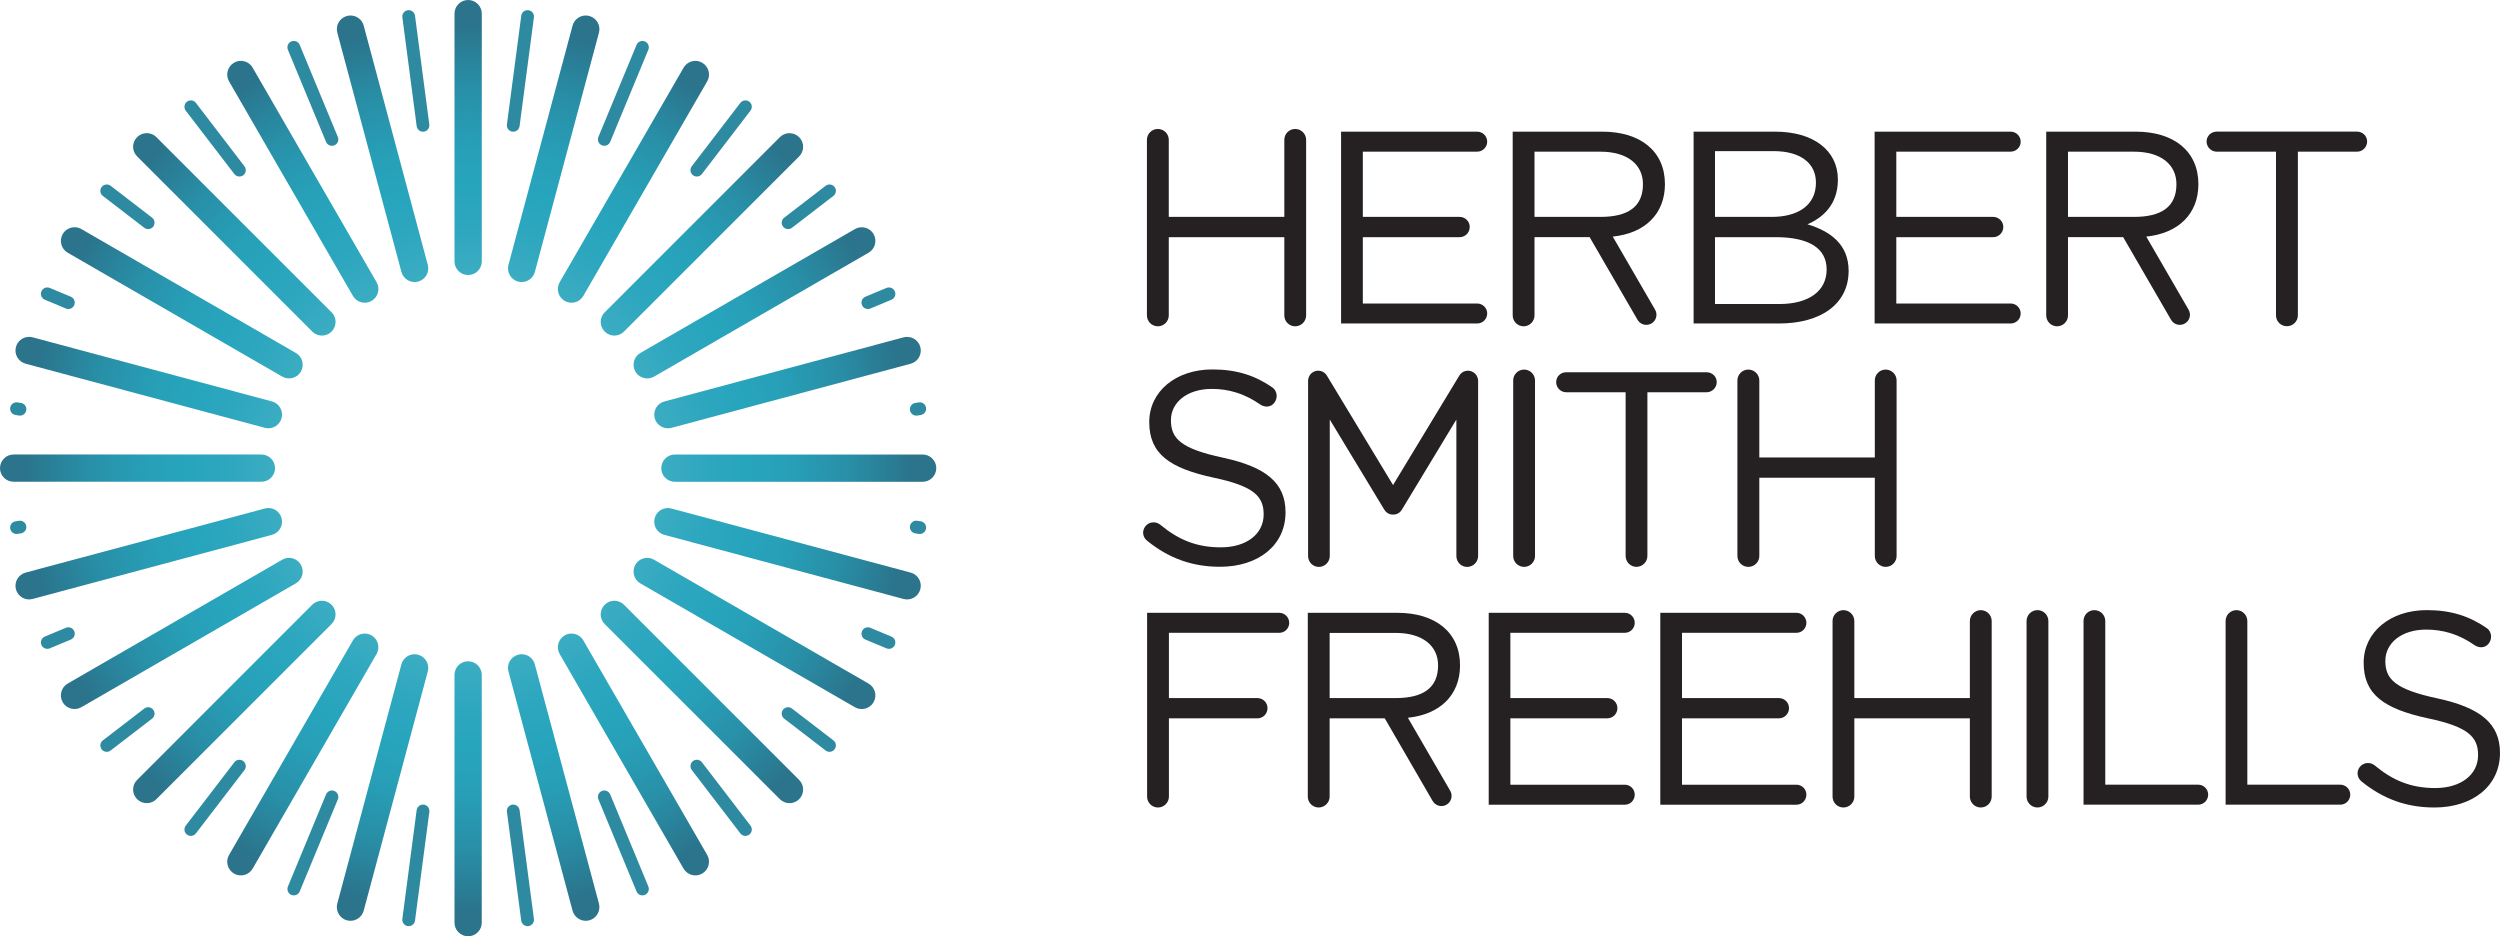
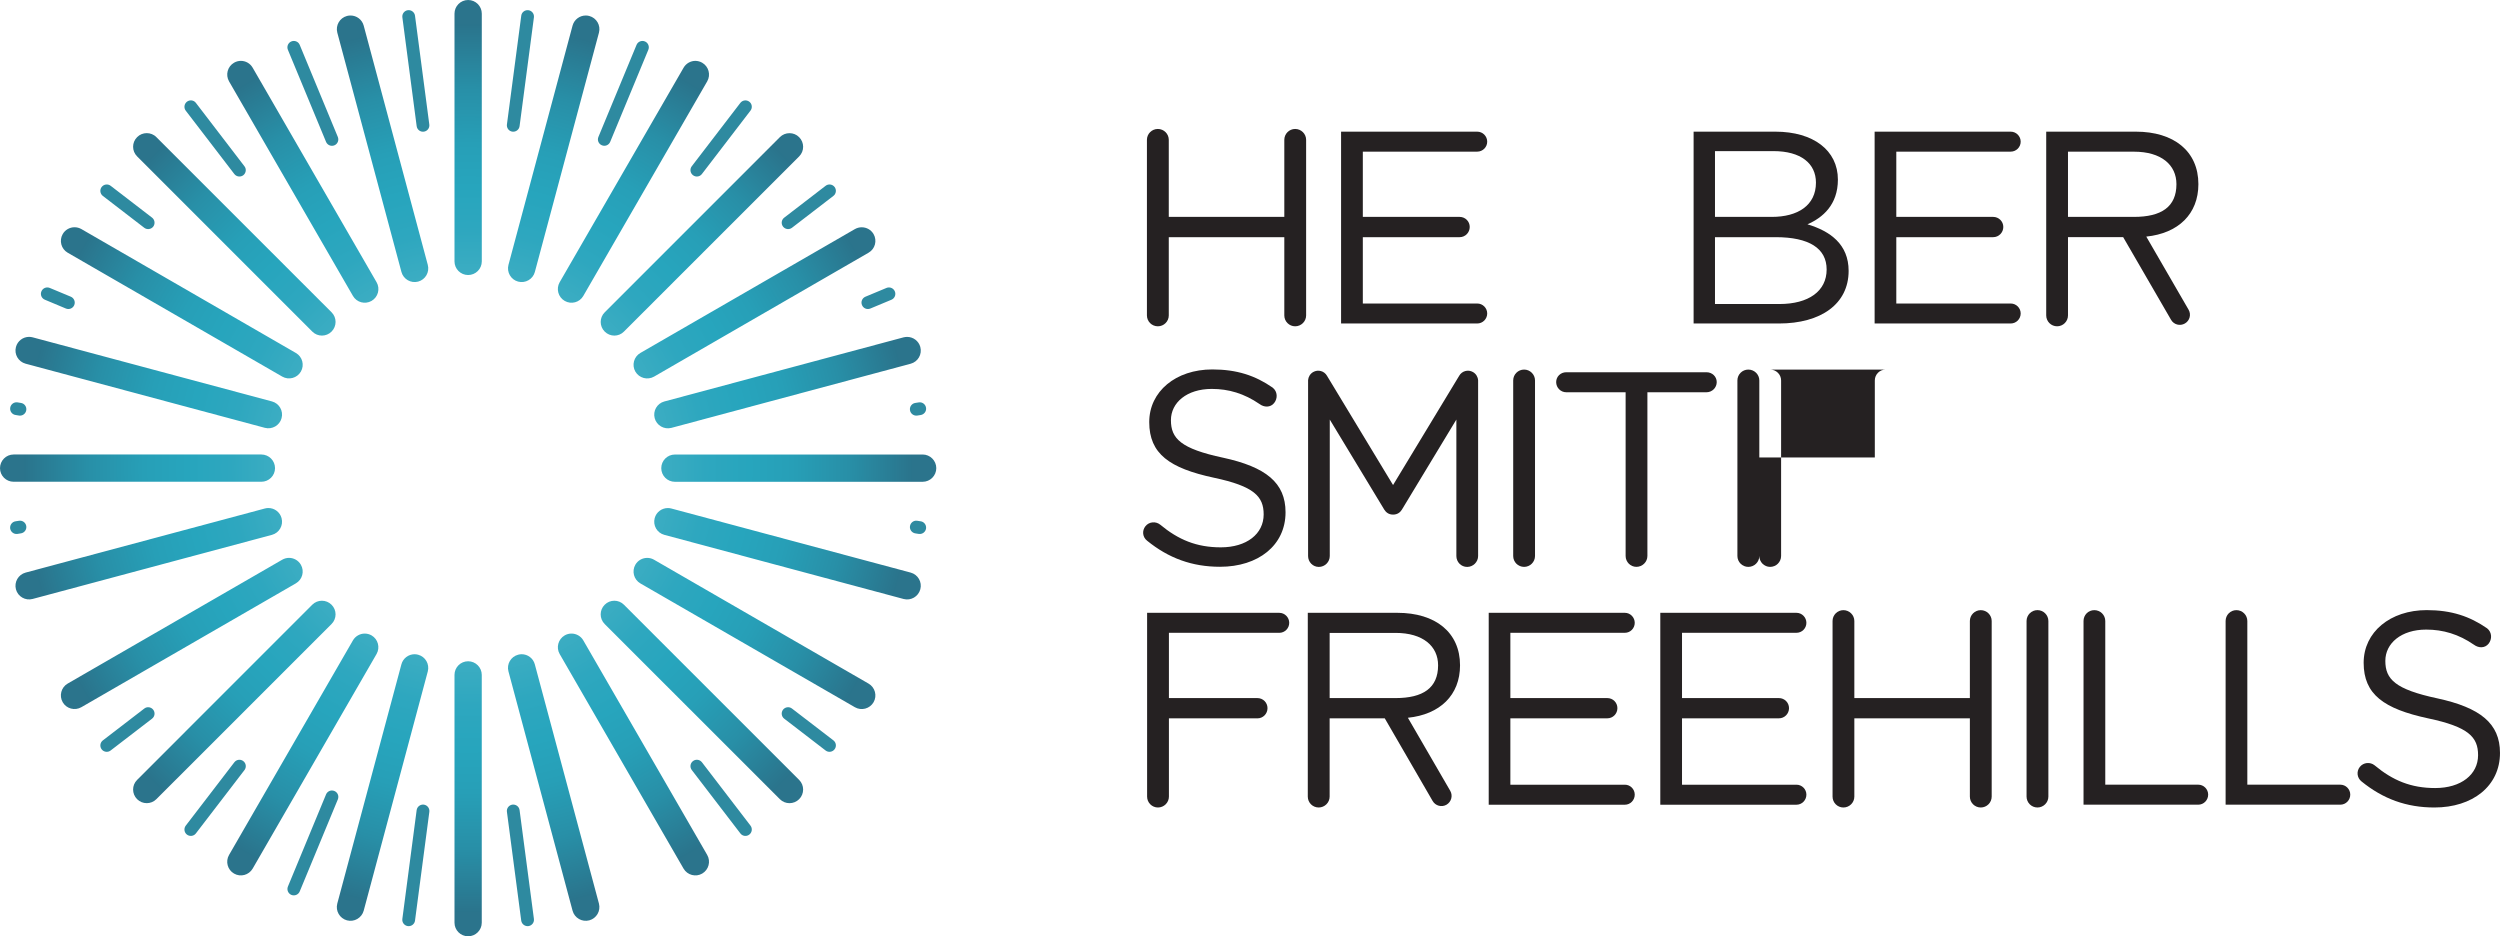
<svg xmlns="http://www.w3.org/2000/svg" id="Layer_1" data-name="Layer 1" version="1.1" viewBox="0 0 584.609 218.945">
  <defs>
    <style>
      .cls-1 {
        fill: none;
      }

      .cls-1, .cls-2, .cls-3, .cls-4 {
        stroke-width: 0px;
      }

      .cls-2 {
        fill: #2e8aa0;
      }

      .cls-3 {
        fill: #252122;
      }

      .cls-5 {
        clip-path: url(#clippath);
      }

      .cls-4 {
        fill: url(#radial-gradient);
      }
    </style>
    <clipPath id="clippath">
      <path class="cls-1" d="M106.281,157.82v57.945c0,1.758,1.43,3.18,3.188,3.18s3.188-1.43,3.188-3.18v-57.945c0-1.75-1.43-3.188-3.188-3.188s-3.188,1.43-3.188,3.188M93.867,155.344l-15,55.961c-.445,1.719.57,3.453,2.266,3.914,1.695.453,3.445-.562,3.914-2.258l14.992-55.961c.445-1.703-.562-3.445-2.258-3.898-.281-.07-.555-.117-.828-.117-1.414,0-2.703.938-3.086,2.359M121.156,153.101c-1.695.453-2.719,2.195-2.258,3.898l14.992,55.961c.461,1.703,2.211,2.711,3.914,2.258,1.695-.461,2.703-2.211,2.258-3.914l-15-55.961c-.383-1.422-1.672-2.359-3.078-2.359-.266,0-.555.047-.828.117M82.531,149.75l-28.969,50.172c-.883,1.531-.359,3.477,1.172,4.359,1.523.883,3.469.352,4.351-1.164l28.969-50.18c.875-1.516.359-3.469-1.172-4.359-.5-.281-1.047-.422-1.594-.422-1.094,0-2.164.578-2.758,1.594M132.055,148.578c-1.531.891-2.055,2.836-1.18,4.359l28.969,50.18c.891,1.524,2.844,2.047,4.359,1.164,1.523-.883,2.047-2.836,1.172-4.359l-28.969-50.164c-.586-1.024-1.664-1.602-2.766-1.602-.547,0-1.094.141-1.586.422M73.023,141.406l-40.961,40.969c-1.25,1.242-1.25,3.258,0,4.508,1.242,1.242,3.266,1.242,4.5,0l40.969-40.961c1.25-1.25,1.25-3.266,0-4.508-.625-.625-1.438-.938-2.258-.938-.812,0-1.625.312-2.25.93M141.406,141.414c-1.25,1.234-1.258,3.258-.008,4.508l40.969,40.961c1.25,1.25,3.266,1.242,4.508,0,1.242-1.242,1.242-3.266,0-4.508l-40.969-40.961c-.617-.625-1.438-.938-2.242-.938-.828,0-1.641.312-2.258.938M148.57,132.062c-.867,1.516-.359,3.469,1.172,4.359l50.172,28.961c1.531.883,3.484.351,4.367-1.172.875-1.516.352-3.469-1.172-4.352l-50.18-28.977c-.492-.289-1.047-.422-1.578-.422-1.117,0-2.188.57-2.781,1.602M66,130.883l-50.18,28.969c-1.523.883-2.031,2.844-1.156,4.359.875,1.523,2.828,2.039,4.359,1.164l50.164-28.961c1.531-.883,2.047-2.836,1.172-4.351-.594-1.031-1.664-1.609-2.773-1.609-.531,0-1.086.141-1.586.43M153.094,121.164c-.453,1.703.547,3.445,2.25,3.906l55.961,15c1.703.453,3.445-.562,3.906-2.266.461-1.688-.547-3.445-2.25-3.906l-55.961-14.984c-.281-.078-.562-.109-.828-.109-1.414,0-2.703.938-3.078,2.359M61.945,118.906l-55.961,14.992c-1.703.461-2.711,2.211-2.258,3.914.453,1.695,2.203,2.711,3.906,2.25l55.969-14.992c1.695-.461,2.703-2.203,2.242-3.906-.375-1.422-1.664-2.367-3.078-2.367-.273,0-.555.039-.82.109M3.188,106.281c-1.766,0-3.188,1.438-3.188,3.195s1.422,3.18,3.188,3.18h57.93c1.758,0,3.195-1.422,3.195-3.18s-1.43-3.195-3.195-3.195H3.188ZM157.82,106.289c-1.758,0-3.188,1.43-3.188,3.188s1.43,3.188,3.188,3.188h57.93c1.766,0,3.195-1.43,3.195-3.188s-1.438-3.195-3.195-3.195l-57.93.008ZM211.305,78.883l-55.961,15c-1.695.453-2.703,2.211-2.25,3.906.445,1.695,2.203,2.711,3.906,2.266l55.961-15c1.703-.461,2.711-2.211,2.25-3.914-.383-1.422-1.68-2.359-3.078-2.359-.281,0-.555.039-.828.102M3.727,81.141c-.453,1.703.555,3.445,2.258,3.906l55.961,15c1.695.445,3.445-.562,3.898-2.258.461-1.695-.539-3.461-2.242-3.914l-55.961-14.992c-.281-.07-.562-.109-.844-.109-1.399,0-2.688.945-3.07,2.367M199.914,53.57l-50.172,28.969c-1.524.883-2.039,2.836-1.172,4.352.891,1.531,2.836,2.055,4.375,1.18l50.164-28.977c1.531-.875,2.047-2.828,1.172-4.352-.594-1.023-1.664-1.594-2.773-1.594-.539,0-1.086.133-1.594.422M14.664,54.742c-.875,1.524-.359,3.477,1.164,4.352l50.172,28.969c1.523.875,3.477.359,4.359-1.172.875-1.516.367-3.469-1.172-4.352l-50.164-28.977c-.508-.289-1.055-.422-1.594-.422-1.102,0-2.18.578-2.766,1.601M182.367,32.07l-40.961,40.969c-1.25,1.242-1.25,3.258,0,4.5,1.25,1.25,3.266,1.258,4.5,0l40.969-40.961c1.25-1.25,1.242-3.266-.008-4.508-.617-.625-1.43-.93-2.242-.93-.82,0-1.633.305-2.258.93M32.062,32.07c-1.25,1.242-1.25,3.258,0,4.5l40.969,40.969c1.242,1.25,3.258,1.25,4.5,0,1.25-1.242,1.258-3.266.008-4.508l-40.969-40.961c-.617-.633-1.438-.938-2.25-.938-.82,0-1.633.305-2.258.938M54.734,14.664c-1.531.883-2.047,2.836-1.172,4.367l28.969,50.164c.883,1.531,2.828,2.047,4.352,1.172,1.531-.883,2.062-2.836,1.18-4.367L59.086,15.836c-.594-1.031-1.656-1.602-2.75-1.602-.555,0-1.101.141-1.601.43M159.851,15.836l-28.977,50.164c-.875,1.531-.352,3.484,1.18,4.367,1.516.875,3.477.367,4.351-1.172l28.969-50.164c.883-1.531.351-3.484-1.18-4.367-.492-.281-1.039-.422-1.578-.43-1.102,0-2.172.578-2.766,1.602M81.133,3.734c-1.695.453-2.703,2.203-2.258,3.898l15,55.969c.461,1.688,2.203,2.703,3.906,2.25,1.695-.453,2.711-2.203,2.258-3.906l-14.992-55.961c-.383-1.422-1.672-2.359-3.078-2.359-.281,0-.555.031-.836.109M133.891,5.984l-14.992,55.961c-.445,1.695.562,3.453,2.258,3.906,1.703.453,3.461-.555,3.914-2.25l14.992-55.969c.453-1.695-.562-3.445-2.266-3.898-.274-.078-.547-.109-.82-.109-1.414,0-2.695.938-3.086,2.359M106.281,3.195v57.93c0,1.758,1.43,3.188,3.188,3.188s3.195-1.422,3.195-3.188V3.195c0-1.766-1.438-3.195-3.195-3.195s-3.188,1.43-3.188,3.195" />
    </clipPath>
    <radialGradient id="radial-gradient" cx="-32.554" cy="556.904" fx="-32.554" fy="556.904" r="8" gradientTransform="translate(554.937 7730.143) scale(13.684 -13.684)" gradientUnits="userSpaceOnUse">
      <stop offset="0" stop-color="#70c1d1" />
      <stop offset=".15" stop-color="#70c1d1" />
      <stop offset=".194" stop-color="#66bdce" />
      <stop offset=".365" stop-color="#43b0c4" />
      <stop offset=".507" stop-color="#2ea7bf" />
      <stop offset=".6" stop-color="#27a5bd" />
      <stop offset=".693" stop-color="#279fb7" />
      <stop offset=".813" stop-color="#288fa7" />
      <stop offset=".948" stop-color="#2a748c" />
      <stop offset=".95" stop-color="#2b748c" />
      <stop offset="1" stop-color="#2b748c" />
    </radialGradient>
  </defs>
  <path class="cls-3" d="M429.781,42c0-6.852-5.766-11.211-14.617-11.211h-19.125v44.859h19.953c9.805,0,16.297-4.555,16.297-12.305,0-6.219-4.305-9.289-9.625-10.891,3.547-1.539,7.117-4.547,7.117-10.453M427.148,63.023c0,5.062-4.219,8.07-11.039,8.07h-15.07v-15.633h14.188c7.828,0,11.922,2.617,11.922,7.562M414.328,50.719h-13.289v-15.383h13.664c6.414,0,9.945,2.883,9.945,7.375,0,5.312-4.234,8.008-10.32,8.008" />
-   <path class="cls-3" d="M377.133,55.328c7.484-.773,12.203-5.266,12.203-12.266,0-7.727-5.766-12.274-14.641-12.274h-20.961v42.969c0,1.406,1.148,2.547,2.555,2.547,1.391,0,2.547-1.141,2.547-2.547v-18.297h12.891l11.203,19.328c.656,1.133,2.109,1.516,3.242.859,1.133-.648,1.516-2.086.867-3.219l-9.906-17.102ZM358.836,50.719v-15.25h15.414c6.43,0,9.945,3.102,9.945,7.594,0,5.312-3.516,7.656-9.945,7.656h-15.414Z" />
  <path class="cls-3" d="M329.226,167.844c7.469-.766,12.195-5.258,12.195-12.266,0-7.719-5.774-12.274-14.625-12.274h-20.977v42.977c0,1.406,1.133,2.547,2.547,2.547,1.398,0,2.562-1.141,2.562-2.547v-18.305h12.891l11.195,19.328c.656,1.141,2.117,1.524,3.242.875,1.125-.656,1.531-2.102.883-3.234l-9.914-17.102ZM310.93,163.242v-15.242h15.406c6.414,0,9.953,3.094,9.953,7.578,0,5.312-3.539,7.664-9.953,7.664h-15.406Z" />
  <path class="cls-3" d="M501.891,55.328c7.477-.773,12.188-5.266,12.188-12.266,0-7.727-5.766-12.274-14.617-12.274h-20.969v42.969c0,1.406,1.141,2.547,2.547,2.547,1.399,0,2.547-1.141,2.547-2.547v-18.297h12.906l11.195,19.328c.648,1.133,2.102,1.516,3.234.859,1.133-.648,1.523-2.086.867-3.219l-9.898-17.102ZM483.586,50.719v-15.25h15.43c6.406,0,9.93,3.102,9.93,7.594,0,5.312-3.523,7.656-9.93,7.656h-15.43Z" />
  <path class="cls-3" d="M302.867,30.156c-1.399,0-2.539,1.141-2.539,2.547v18.016h-27.016v-18.016c0-1.406-1.149-2.547-2.555-2.547-1.414,0-2.555,1.141-2.555,2.547v41.062c0,1.398,1.141,2.539,2.555,2.539,1.406,0,2.555-1.141,2.555-2.539v-18.305h27.016v18.305c0,1.398,1.141,2.539,2.539,2.539,1.406,0,2.562-1.141,2.562-2.539v-41.062c0-1.406-1.156-2.547-2.562-2.547" />
-   <path class="cls-3" d="M440.945,86.422c-1.398,0-2.531,1.141-2.531,2.539v18.016h-27.008v-18.016c0-1.398-1.164-2.539-2.57-2.539s-2.555,1.141-2.555,2.539v41.055c0,1.406,1.149,2.547,2.555,2.547s2.57-1.141,2.57-2.547v-18.297h27.008v18.297c0,1.406,1.133,2.547,2.531,2.547,1.406,0,2.562-1.141,2.562-2.547v-41.055c0-1.398-1.156-2.539-2.562-2.539" />
+   <path class="cls-3" d="M440.945,86.422c-1.398,0-2.531,1.141-2.531,2.539v18.016h-27.008v-18.016c0-1.398-1.164-2.539-2.57-2.539s-2.555,1.141-2.555,2.539v41.055c0,1.406,1.149,2.547,2.555,2.547s2.57-1.141,2.57-2.547v-18.297v18.297c0,1.406,1.133,2.547,2.531,2.547,1.406,0,2.562-1.141,2.562-2.547v-41.055c0-1.398-1.156-2.539-2.562-2.539" />
  <path class="cls-3" d="M463.188,142.68c-1.399,0-2.547,1.141-2.547,2.539v18.023h-27.016v-18.023c0-1.398-1.156-2.539-2.555-2.539-1.406,0-2.539,1.141-2.539,2.539v41.062c0,1.406,1.133,2.547,2.539,2.547,1.398,0,2.555-1.141,2.555-2.547v-18.305h27.016v18.305c0,1.406,1.148,2.547,2.547,2.547,1.406,0,2.555-1.141,2.555-2.547v-41.062c0-1.398-1.149-2.539-2.555-2.539" />
  <path class="cls-3" d="M487.219,188.172h26.828c1.273,0,2.32-1.055,2.32-2.352,0-1.281-1.047-2.328-2.32-2.328h-21.742v-38.273c0-1.406-1.149-2.539-2.562-2.539s-2.523,1.133-2.523,2.539v42.953Z" />
  <path class="cls-3" d="M520.445,188.172h26.812c1.297,0,2.336-1.055,2.336-2.352,0-1.281-1.039-2.328-2.336-2.328h-21.734v-38.273c0-1.406-1.156-2.539-2.555-2.539-1.406,0-2.523,1.133-2.523,2.539v42.953Z" />
  <path class="cls-3" d="M353.851,130.023c0,1.398,1.141,2.539,2.555,2.539,1.391,0,2.547-1.141,2.547-2.539v-41.062c0-1.398-1.156-2.539-2.547-2.539-1.414,0-2.555,1.141-2.555,2.539v41.062Z" />
  <path class="cls-3" d="M473.898,186.281c0,1.398,1.141,2.547,2.547,2.547,1.398,0,2.555-1.149,2.555-2.547v-41.062c0-1.398-1.156-2.547-2.555-2.547-1.406,0-2.547,1.149-2.547,2.547v41.062Z" />
  <path class="cls-3" d="M345.438,70.977h-26.75v-15.516h22.641c1.312,0,2.359-1.078,2.359-2.383s-1.047-2.359-2.359-2.359h-22.641v-15.258h26.75c1.289,0,2.336-1.047,2.336-2.328,0-1.289-1.047-2.344-2.336-2.344h-31.836v44.859h31.836c1.289,0,2.336-1.055,2.336-2.344,0-1.281-1.047-2.328-2.336-2.328" />
  <path class="cls-3" d="M379.969,183.5h-26.781v-15.524h22.672c1.312,0,2.359-1.07,2.359-2.375,0-1.312-1.047-2.359-2.359-2.359h-22.672v-15.266h26.781c1.274,0,2.305-1.047,2.305-2.328s-1.031-2.344-2.305-2.344h-31.844v44.875h31.844c1.274,0,2.305-1.062,2.305-2.352,0-1.281-1.031-2.328-2.305-2.328" />
  <path class="cls-3" d="M420.094,183.5h-26.766v-15.524h22.664c1.305,0,2.359-1.07,2.359-2.375,0-1.312-1.055-2.359-2.359-2.359h-22.664v-15.266h26.766c1.281,0,2.32-1.047,2.32-2.328s-1.039-2.344-2.32-2.344h-31.844v44.875h31.844c1.281,0,2.32-1.062,2.32-2.352,0-1.281-1.039-2.328-2.32-2.328" />
  <path class="cls-3" d="M470.188,70.977h-26.75v-15.516h22.648c1.312,0,2.375-1.078,2.375-2.383s-1.062-2.359-2.375-2.359h-22.648v-15.258h26.75c1.289,0,2.336-1.047,2.336-2.328,0-1.289-1.047-2.344-2.336-2.344h-31.82v44.859h31.82c1.289,0,2.336-1.055,2.336-2.344,0-1.281-1.047-2.328-2.336-2.328" />
  <path class="cls-3" d="M299.141,143.305h-30.898v42.977c0,1.406,1.141,2.547,2.531,2.547,1.414,0,2.57-1.141,2.57-2.547v-18.297h20.695c1.312,0,2.359-1.07,2.359-2.383,0-1.305-1.047-2.359-2.359-2.359h-20.695v-15.258h25.797c1.297,0,2.336-1.047,2.336-2.336,0-1.281-1.039-2.344-2.336-2.344" />
  <path class="cls-3" d="M286.008,107.031c-9.891-2.109-12.195-4.484-12.195-8.773,0-4.109,3.719-7.312,9.562-7.312,3.945,0,7.57,1.078,11.156,3.531,1.102.828,2.562.836,3.414-.227.867-1.07.82-2.688-.336-3.602-4.047-2.812-8.359-4.258-14.117-4.258-8.516,0-14.75,5.133-14.75,12.312,0,7.43,4.75,10.773,15.078,13,9.422,1.992,11.68,4.367,11.68,8.594,0,4.555-3.977,7.695-10.024,7.695-5.672,0-9.914-1.773-14.172-5.305-1.062-.844-2.609-.688-3.445.359-.852,1.062-.688,2.555.375,3.391,5.031,4.086,10.508,6.101,17.07,6.101,8.906,0,15.312-4.992,15.312-12.742,0-6.922-4.602-10.586-14.609-12.766" />
  <path class="cls-3" d="M569.984,163.312c-9.883-2.109-12.188-4.477-12.188-8.774,0-4.109,3.711-7.312,9.555-7.312,3.953,0,7.594,1.078,11.164,3.539,1.109.82,2.555.836,3.422-.234.852-1.062.812-2.688-.336-3.594-4.062-2.82-8.367-4.266-14.125-4.266-8.523,0-14.75,5.133-14.75,12.32,0,7.414,4.75,10.766,15.07,12.992,9.445,1.992,11.688,4.367,11.688,8.602,0,4.547-3.984,7.695-10.024,7.695-5.672,0-9.922-1.773-14.18-5.32-1.047-.836-2.602-.68-3.445.375-.836,1.047-.672,2.547.383,3.391,5.031,4.086,10.508,6.102,17.062,6.102,8.906,0,15.328-5,15.328-12.758,0-6.914-4.617-10.578-14.625-12.758" />
-   <path class="cls-3" d="M518.367,30.781c-1.297,0-2.375,1.008-2.375,2.312s1.078,2.375,2.375,2.375h13.859v38.273c0,1.406,1.141,2.547,2.555,2.547,1.406,0,2.562-1.141,2.562-2.547v-38.273h13.836c1.305,0,2.359-1.07,2.359-2.375s-1.055-2.312-2.359-2.312h-32.812Z" />
  <path class="cls-3" d="M366.258,87.047c-1.305,0-2.359,1-2.359,2.305s1.055,2.375,2.359,2.375h13.883v38.281c0,1.406,1.133,2.547,2.523,2.547,1.406,0,2.57-1.141,2.57-2.547v-38.281h13.828c1.305,0,2.383-1.07,2.383-2.375s-1.078-2.305-2.383-2.305h-32.805Z" />
  <path class="cls-3" d="M327.82,119.18l12.742-21.07v31.914c0,1.398,1.109,2.547,2.523,2.547,1.399,0,2.562-1.149,2.562-2.547v-41.148l-.008.016c-.055-.766-.484-1.484-1.195-1.891-1.133-.656-2.578-.258-3.219.867l-15.469,25.555-15.453-25.555c-.641-1.125-2.086-1.523-3.227-.867-.703.406-1.125,1.125-1.188,1.891v-.016,41.148c0,1.398,1.109,2.547,2.516,2.547,1.399,0,2.555-1.149,2.555-2.547v-31.914l12.75,21.07c.383.609,1.016,1.156,2.055,1.156,1.062,0,1.695-.57,2.055-1.156" />
  <g class="cls-5">
    <rect class="cls-4" width="218.938" height="218.945" />
  </g>
  <path class="cls-2" d="M97.438,29.508c.102.812.852,1.391,1.672,1.281.812-.109,1.398-.852,1.281-1.68l-3.344-25.438c-.109-.812-.859-1.391-1.68-1.289-.812.117-1.391.867-1.274,1.68l3.344,25.445Z" />
  <path class="cls-2" d="M76.242,33.172c.312.758,1.188,1.133,1.953.812.758-.312,1.117-1.188.805-1.953l-8.914-21.539c-.312-.766-1.195-1.117-1.953-.805-.766.32-1.125,1.188-.812,1.953l8.922,21.531Z" />
  <path class="cls-2" d="M54.797,40.695c.508.656,1.445.773,2.094.281.648-.508.781-1.445.273-2.094l-11.359-14.828c-.492-.656-1.43-.773-2.086-.273-.656.508-.781,1.445-.281,2.102l11.359,14.812Z" />
  <path class="cls-2" d="M33.734,53.266c.656.5,1.594.375,2.102-.274.492-.656.375-1.594-.281-2.102l-9.68-7.445c-.656-.5-1.594-.375-2.102.281-.5.648-.375,1.586.274,2.086l9.688,7.453Z" />
  <path class="cls-2" d="M15.414,72.148c.766.32,1.641-.047,1.953-.812.312-.758-.047-1.633-.805-1.953l-4.93-2.055c-.766-.312-1.641.047-1.953.82-.32.758.047,1.625.812,1.938l4.922,2.062Z" />
  <path class="cls-2" d="M4.476,97.18c.812.109,1.562-.469,1.672-1.289s-.469-1.57-1.281-1.672l-.812-.133c-.82-.102-1.562.477-1.672,1.289-.109.82.469,1.57,1.281,1.672l.812.133Z" />
  <path class="cls-2" d="M94.086,214.883c-.109.82.461,1.57,1.281,1.68.82.109,1.578-.469,1.68-1.281l3.352-25.445c.102-.82-.469-1.57-1.289-1.68-.812-.102-1.57.477-1.68,1.289l-3.344,25.438Z" />
  <path class="cls-2" d="M67.328,207.312c-.312.758.047,1.633.805,1.953.758.312,1.641-.047,1.953-.805l8.922-21.539c.312-.766-.047-1.641-.812-1.953-.766-.32-1.641.039-1.953.805l-8.914,21.539Z" />
  <path class="cls-2" d="M43.438,193.07c-.5.656-.375,1.594.273,2.094.656.5,1.594.383,2.094-.273l11.367-14.82c.5-.656.375-1.594-.281-2.094-.656-.508-1.594-.375-2.094.281l-11.359,14.812Z" />
  <path class="cls-2" d="M24.055,173.133c-.656.5-.781,1.445-.281,2.094.5.648,1.438.781,2.094.274l9.688-7.445c.656-.5.781-1.438.273-2.094-.5-.648-1.438-.781-2.086-.273l-9.688,7.445Z" />
-   <path class="cls-2" d="M10.484,148.859c-.758.312-1.117,1.188-.805,1.945.32.766,1.18,1.125,1.953.812l4.922-2.055c.773-.312,1.133-1.195.812-1.953-.312-.758-1.188-1.117-1.953-.805l-4.93,2.055Z" />
  <path class="cls-2" d="M3.664,121.898c-.812.102-1.391.859-1.289,1.672.117.812.859,1.391,1.68,1.289l.812-.133c.812-.102,1.391-.852,1.281-1.672-.109-.82-.859-1.391-1.672-1.281l-.812.125Z" />
  <path class="cls-2" d="M124.852,4.062c.109-.82-.469-1.57-1.281-1.672-.82-.109-1.578.461-1.68,1.281l-3.352,25.445c-.102.82.469,1.57,1.289,1.672.812.102,1.562-.469,1.672-1.289l3.352-25.438Z" />
  <path class="cls-2" d="M151.609,11.633c.312-.758-.047-1.633-.805-1.945-.766-.312-1.641.047-1.953.805l-8.922,21.539c-.312.766.047,1.633.82,1.945.758.32,1.625-.047,1.938-.805l8.922-21.539Z" />
  <path class="cls-2" d="M175.492,25.875c.508-.656.383-1.594-.266-2.086-.656-.508-1.594-.383-2.102.274l-11.359,14.812c-.5.656-.375,1.594.281,2.094.656.508,1.594.383,2.086-.273l11.359-14.82Z" />
  <path class="cls-2" d="M194.883,45.812c.656-.5.773-1.438.281-2.086-.508-.656-1.438-.781-2.094-.281l-9.688,7.453c-.656.5-.781,1.438-.273,2.094.5.648,1.438.773,2.086.274l9.688-7.453Z" />
  <path class="cls-2" d="M208.453,70.094c.758-.312,1.117-1.188.805-1.945-.32-.773-1.188-1.133-1.953-.82l-4.93,2.055c-.766.32-1.125,1.195-.805,1.953.312.766,1.18,1.133,1.953.812l4.93-2.055Z" />
  <path class="cls-2" d="M215.273,97.055c.812-.117,1.391-.859,1.281-1.672-.109-.828-.852-1.406-1.68-1.289l-.805.125c-.82.102-1.391.859-1.281,1.672.102.82.859,1.391,1.672,1.289l.812-.125Z" />
  <path class="cls-2" d="M121.5,189.445c-.102-.82-.852-1.391-1.672-1.289-.82.109-1.398.852-1.289,1.68l3.344,25.438c.117.82.867,1.391,1.688,1.289.812-.109,1.391-.859,1.281-1.68l-3.352-25.438Z" />
-   <path class="cls-2" d="M142.695,185.773c-.32-.758-1.188-1.117-1.953-.805-.758.312-1.117,1.18-.812,1.953l8.922,21.531c.312.773,1.188,1.125,1.953.812.758-.312,1.117-1.195.812-1.953l-8.922-21.539Z" />
  <path class="cls-2" d="M164.141,178.25c-.508-.656-1.445-.781-2.094-.274-.656.5-.781,1.438-.274,2.094l11.359,14.82c.492.656,1.43.781,2.086.273.656-.5.781-1.438.281-2.094l-11.359-14.82Z" />
  <path class="cls-2" d="M185.195,165.688c-.648-.508-1.586-.375-2.094.273-.492.656-.375,1.594.281,2.094l9.68,7.445c.656.508,1.594.375,2.094-.281.508-.648.383-1.578-.266-2.086l-9.695-7.445Z" />
-   <path class="cls-2" d="M203.523,146.805c-.766-.32-1.641.047-1.953.805-.312.766.039,1.633.805,1.953l4.93,2.055c.766.312,1.641-.047,1.953-.812.32-.758-.047-1.633-.812-1.945l-4.922-2.055Z" />
  <path class="cls-2" d="M214.461,121.773c-.812-.117-1.562.461-1.672,1.289-.109.812.469,1.555,1.281,1.672l.812.125c.82.102,1.562-.469,1.672-1.289.109-.812-.469-1.57-1.281-1.672l-.812-.125Z" />
</svg>